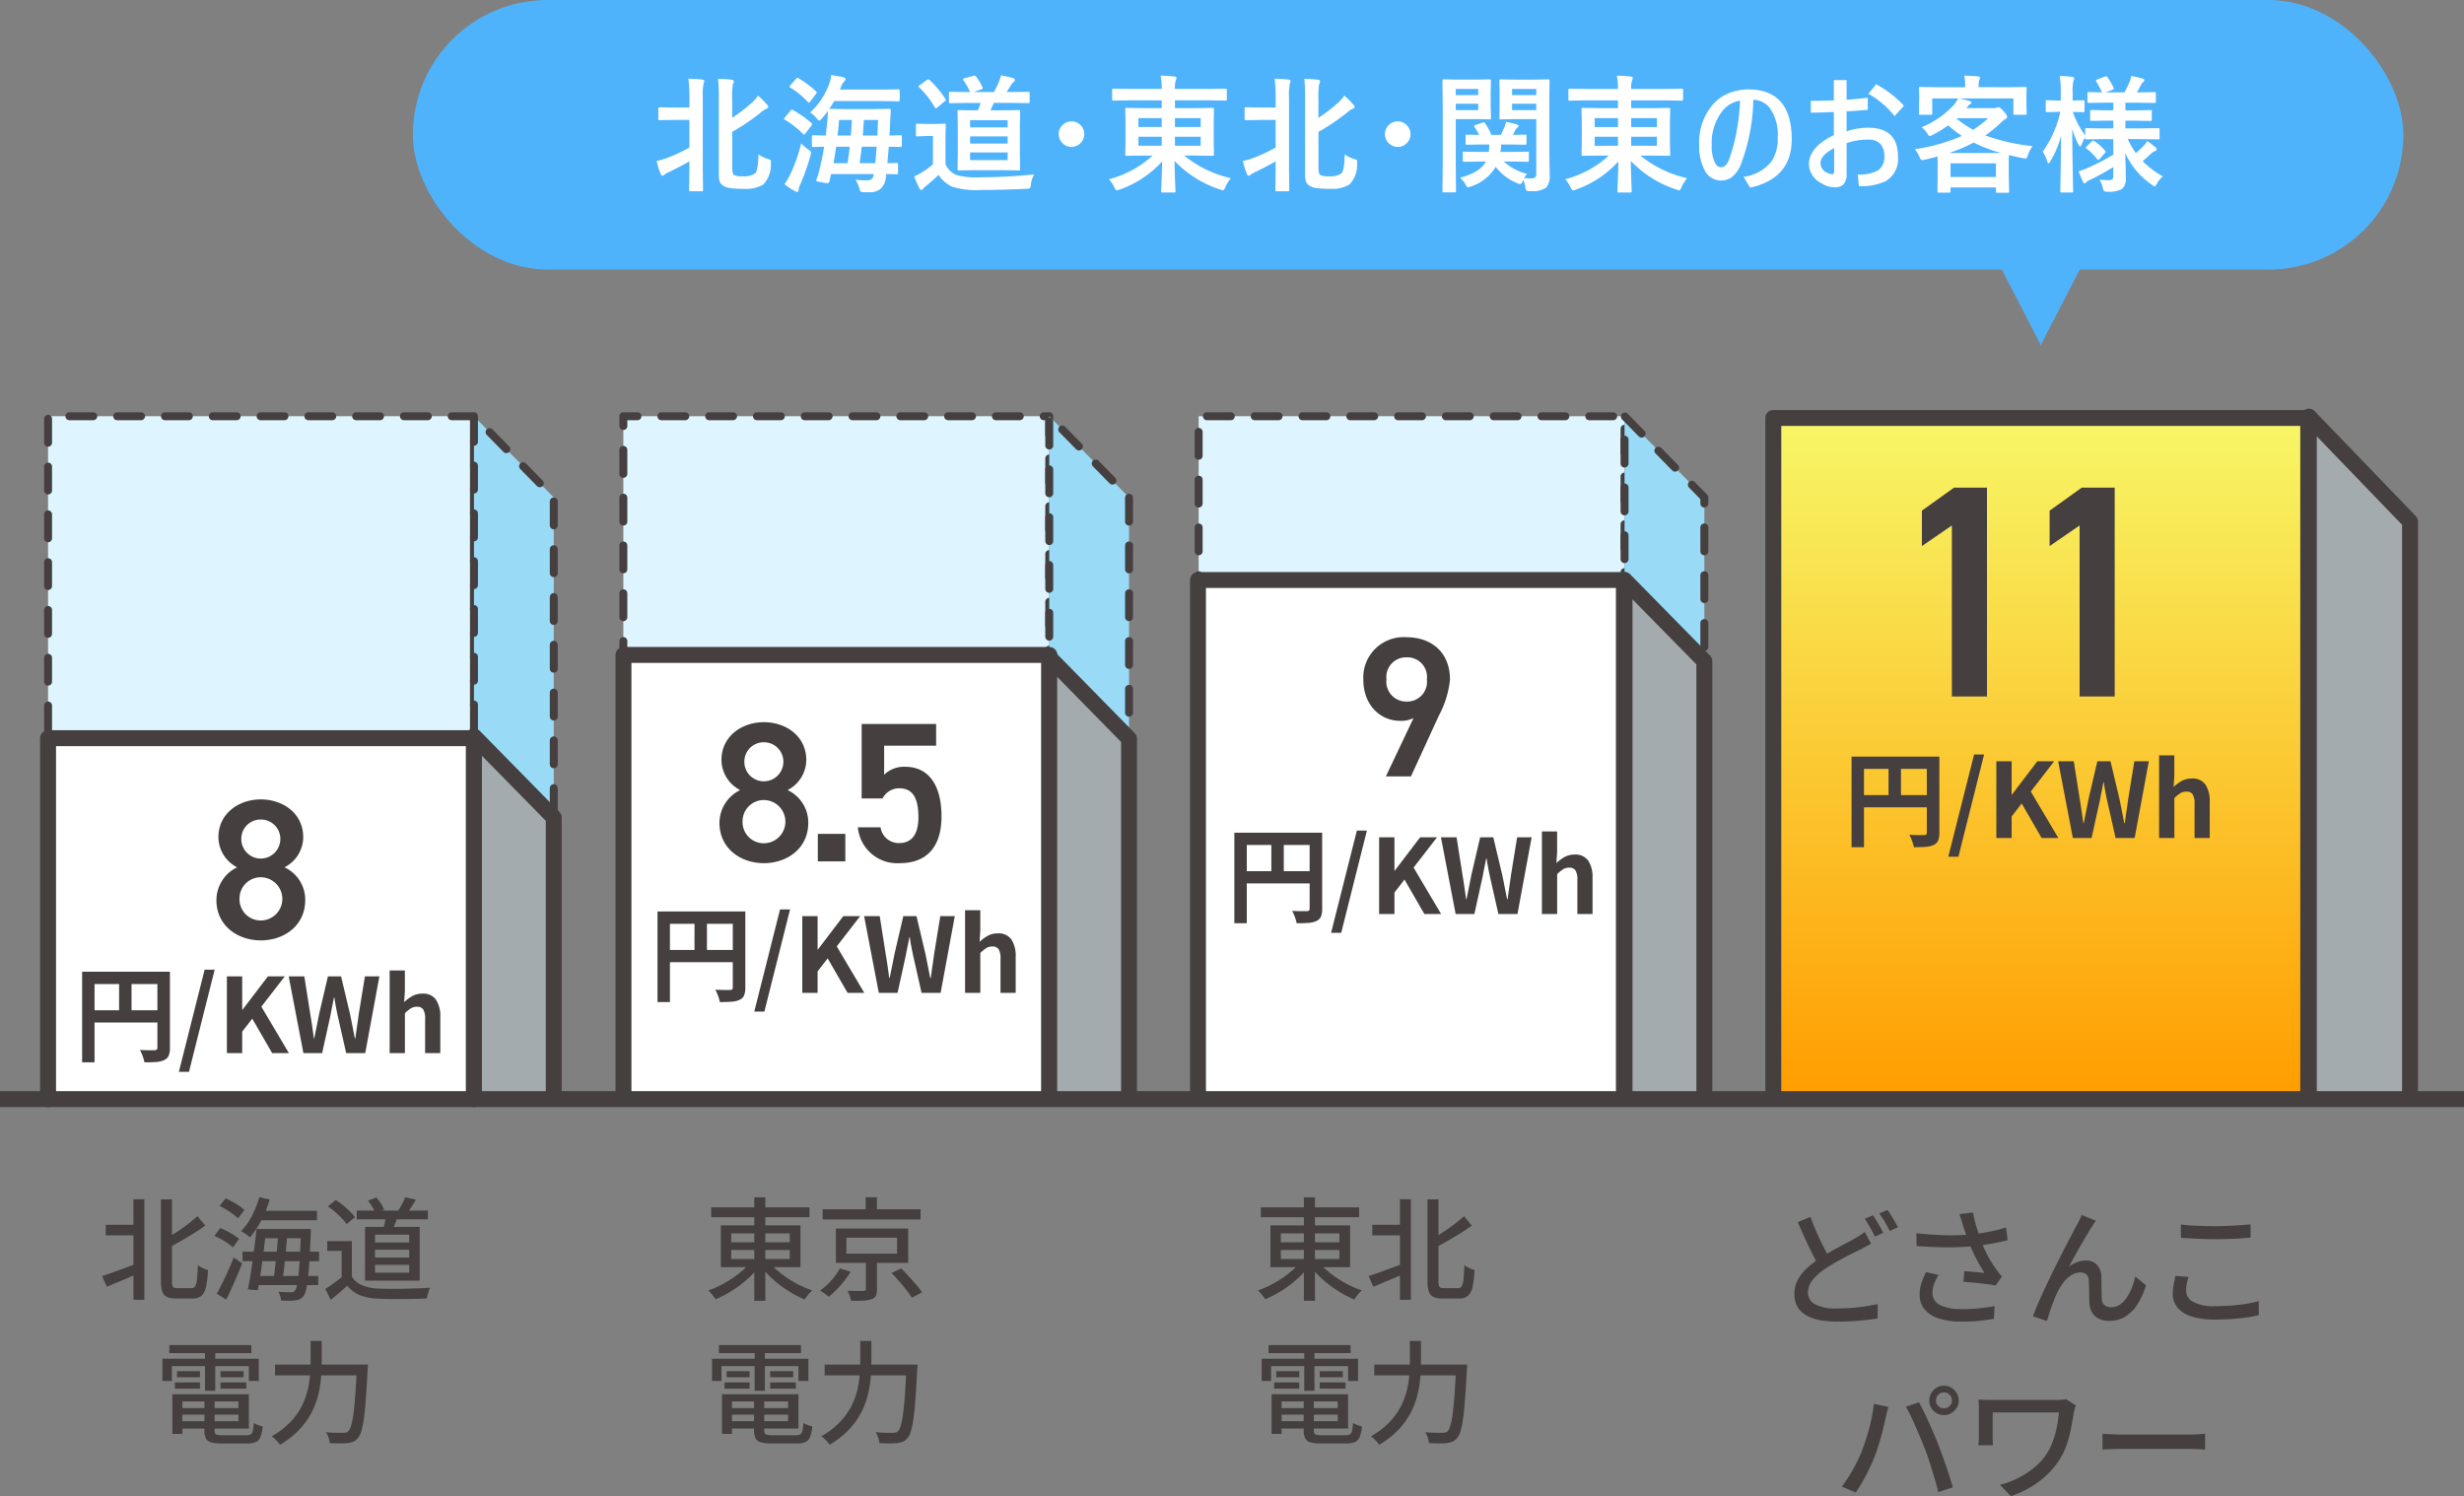
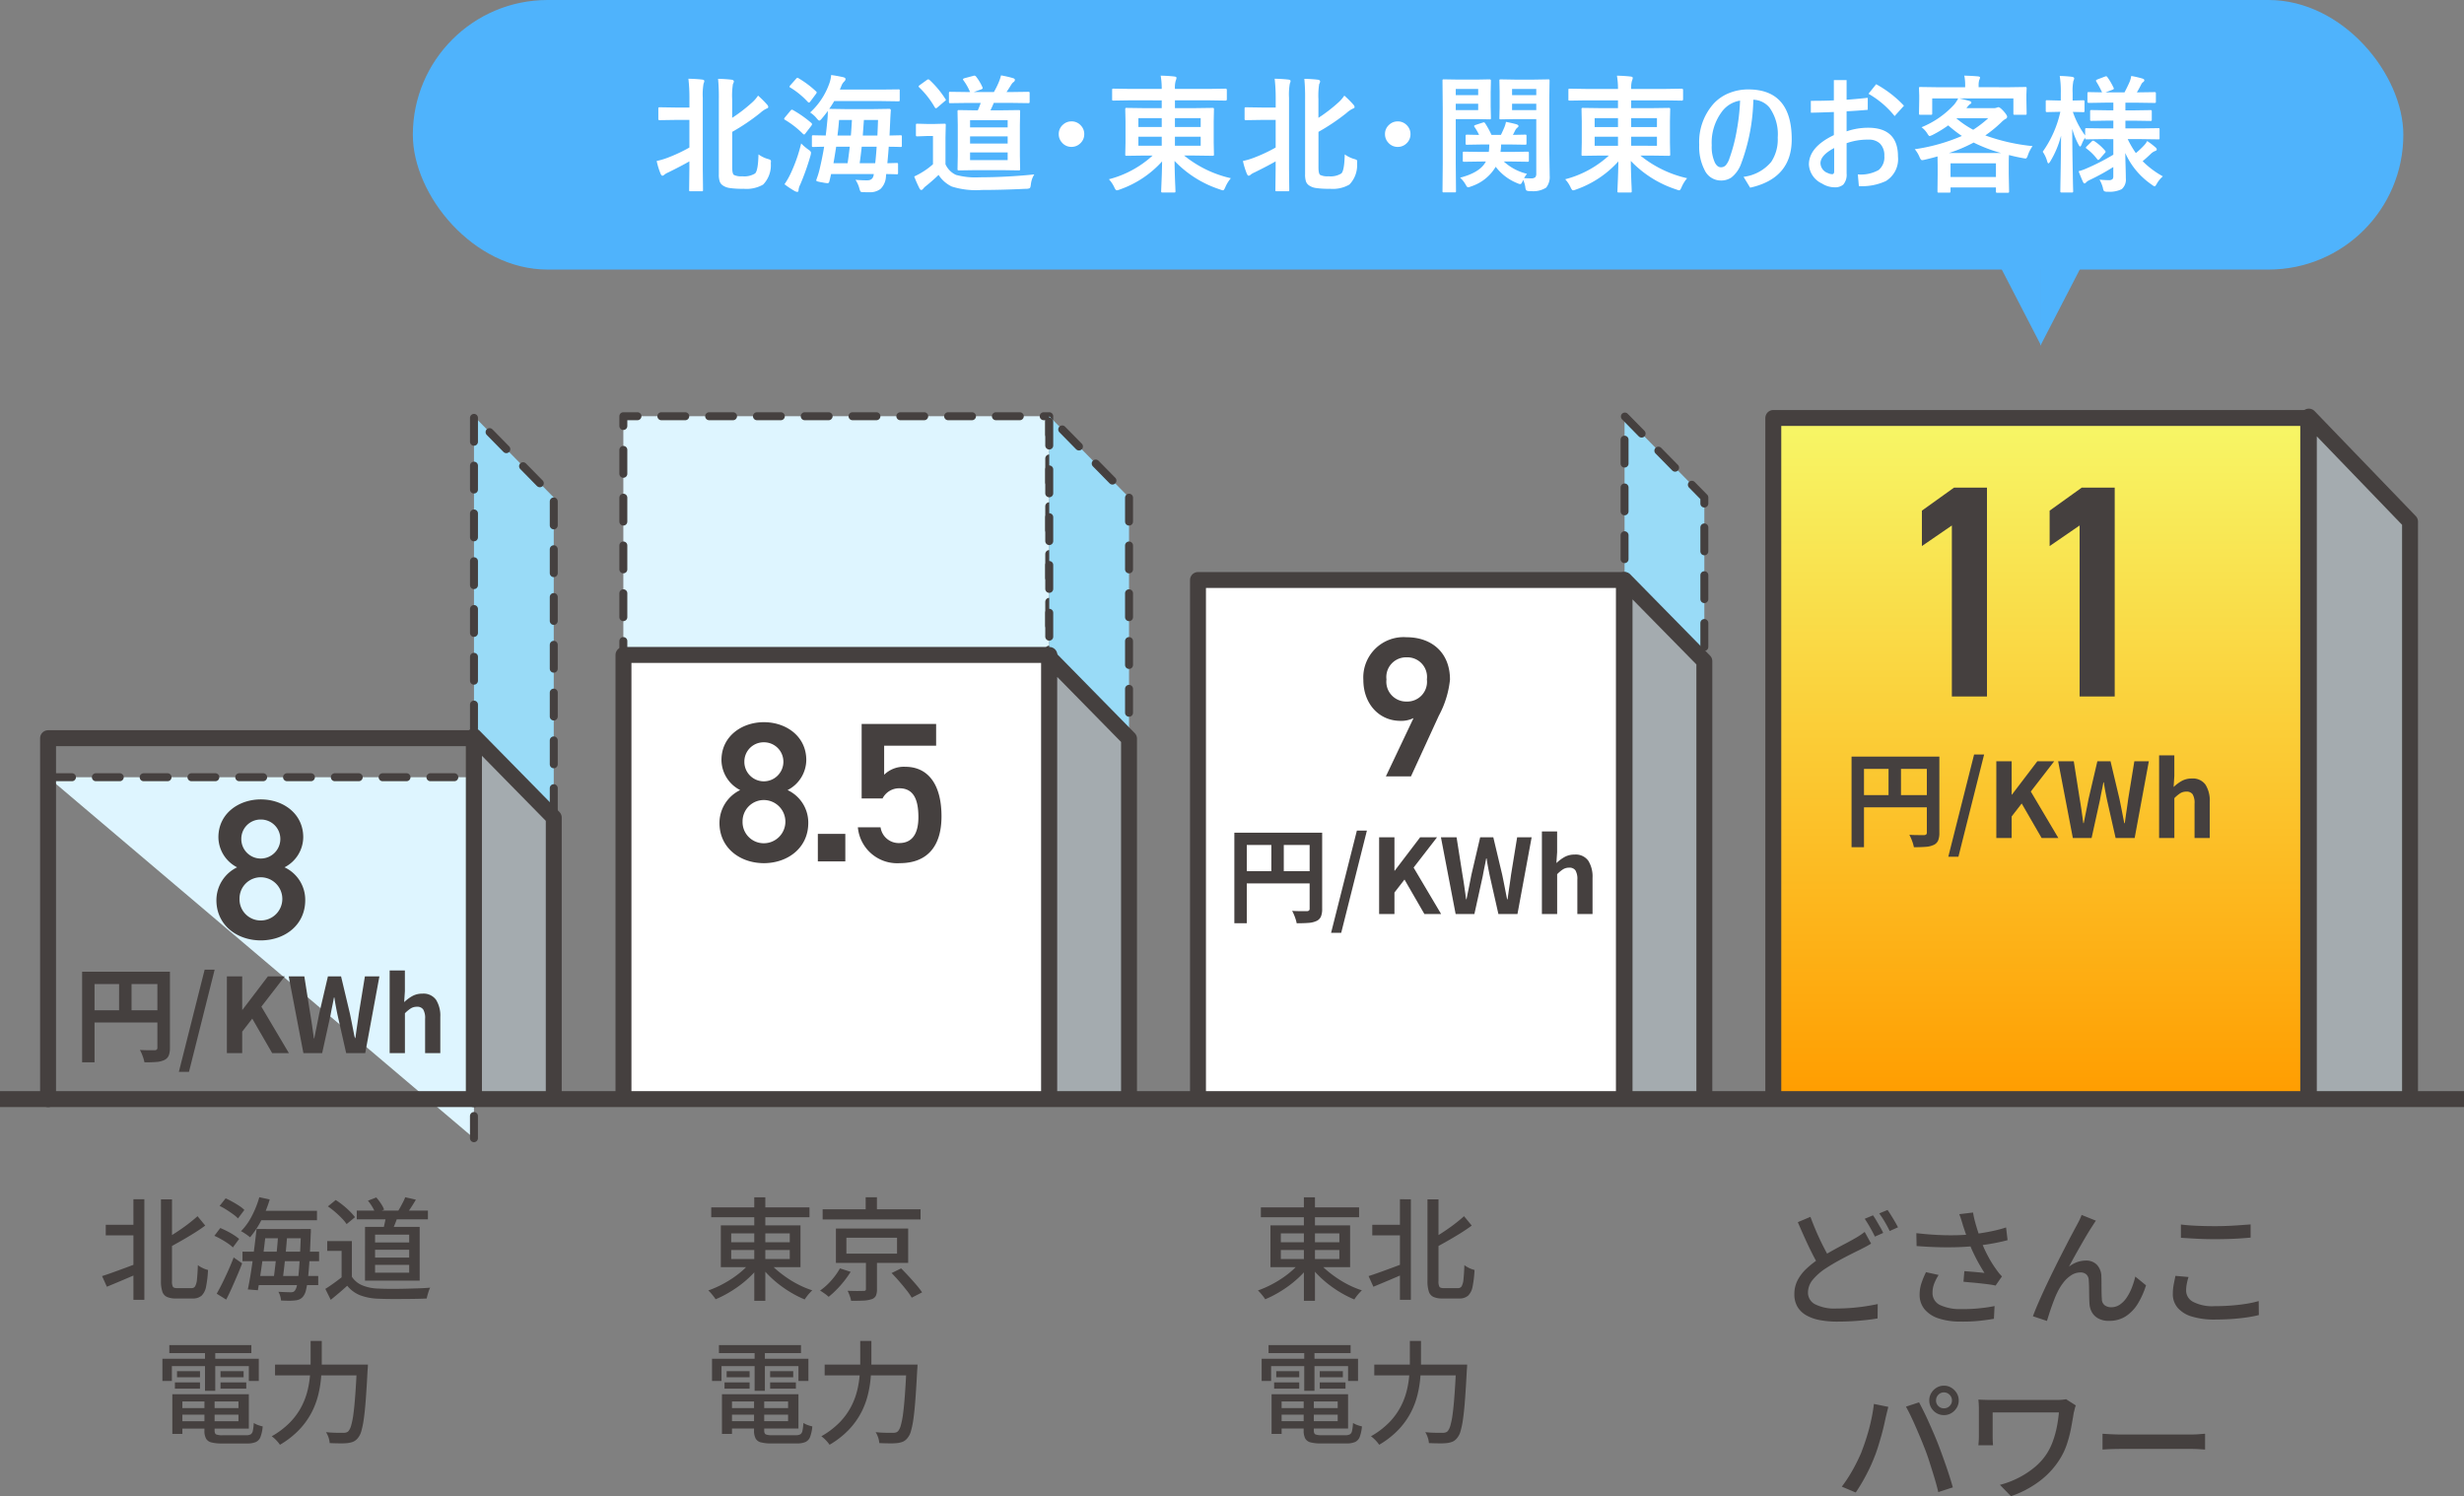
<svg xmlns="http://www.w3.org/2000/svg" width="309.335" height="187.852" viewBox="0 0 309.335 187.852">
  <rect x="0" y="0" width="309.335" height="187.852" fill="#808080" stroke="none" />
  <defs>
    <linearGradient id="a" x1="0.5" x2="0.5" y2="1" gradientUnits="objectBoundingBox">
      <stop offset="0" stop-color="#f7f767" />
      <stop offset="1" stop-color="#ff9d00" />
    </linearGradient>
  </defs>
  <g transform="translate(-33.577 -4088.373)">
    <path d="M.868-10.556H13.2v1.232H.868Zm5.4-1.26H7.658V1.176H6.272ZM5.908-3.808l1.12.476A10.217,10.217,0,0,1,5.894-2.009a13.723,13.723,0,0,1-1.386,1.2A15.186,15.186,0,0,1,2.982.2,12.86,12.86,0,0,1,1.414.98,3.224,3.224,0,0,0,1.155.609Q.994.406.819.2A3.684,3.684,0,0,0,.5-.126,12.952,12.952,0,0,0,2.037-.784a13.931,13.931,0,0,0,1.505-.882A11.7,11.7,0,0,0,4.872-2.7,8.693,8.693,0,0,0,5.908-3.808Zm2.142.042A8.1,8.1,0,0,0,9.121-2.674a14.824,14.824,0,0,0,1.351,1.022,12.845,12.845,0,0,0,1.512.875,11.636,11.636,0,0,0,1.568.637A4.767,4.767,0,0,0,13.216.2q-.182.2-.343.413a4.7,4.7,0,0,0-.273.392A13.864,13.864,0,0,1,11.039.231,14.67,14.67,0,0,1,9.5-.791,13.358,13.358,0,0,1,8.113-2a13.111,13.111,0,0,1-1.141-1.3ZM3.374-5.208v1.134h7.35V-5.208Zm0-2.086v1.12h7.35v-1.12ZM2.072-8.3h10v5.25h-10Zm12.782-2.016H27.146v1.274H14.854Zm5.4-1.512h1.414v2.156H20.258ZM17.836-6.748v2h6.356v-2ZM16.52-7.9h9.072v4.312H16.52ZM23.506-2.31l1.2-.588q.462.462.959,1t.945,1.064a10.257,10.257,0,0,1,.728.945l-1.3.672a7.733,7.733,0,0,0-.665-.959q-.427-.539-.917-1.106T23.506-2.31Zm-3.22-1.764h1.386V-.28a1.965,1.965,0,0,1-.14.826.886.886,0,0,1-.56.434,3.721,3.721,0,0,1-1.029.168q-.623.028-1.519.028a3.359,3.359,0,0,0-.168-.63,5.821,5.821,0,0,0-.266-.63q.434.014.84.021t.714,0q.308-.007.42-.007a.462.462,0,0,0,.259-.049.23.23,0,0,0,.063-.189ZM17.024-2.9l1.344.434a12.258,12.258,0,0,1-.791,1.127,12.732,12.732,0,0,1-.959,1.092A11.956,11.956,0,0,1,15.61.672a5.146,5.146,0,0,0-.525-.42q-.315-.224-.553-.364a7.474,7.474,0,0,0,.98-.819,9.062,9.062,0,0,0,.868-.987A7.961,7.961,0,0,0,17.024-2.9ZM2.856,14.64h8.2v.826h-8.2ZM2.884,12.9h8.932v4.312H2.884v-.924h7.63V13.814H2.884Zm3.36.476H7.518v4.088q0,.378.2.483a2.12,2.12,0,0,0,.84.1h2.94a1.1,1.1,0,0,0,.553-.112.655.655,0,0,0,.266-.441,6.5,6.5,0,0,0,.119-.987,2.571,2.571,0,0,0,.532.259,4.228,4.228,0,0,0,.588.175,4.949,4.949,0,0,1-.273,1.309,1.147,1.147,0,0,1-.588.651,2.746,2.746,0,0,1-1.113.182H8.456a5.267,5.267,0,0,1-1.337-.133,1.043,1.043,0,0,1-.679-.49,2.1,2.1,0,0,1-.2-1ZM2.212,12.9h1.26v4.984H2.212ZM1.834,6.73h10.3V7.738H1.834ZM2.8,10.006H5.684v.77H2.8ZM2.534,11.42h3.15V12.2H2.534Zm5.726,0h3.234V12.2H8.26Zm0-1.414h2.9v.77H8.26ZM6.314,7.136H7.6V12.47H6.314ZM.966,8.452h12.1v2.786H11.816V9.376H2.156v1.862H.966Zm14.14.728H25.914v1.358H15.106Zm10.276,0h1.386l-.007.133q-.007.133-.014.28t-.021.245q-.112,2.142-.224,3.654t-.252,2.5a10.518,10.518,0,0,1-.315,1.554,2.259,2.259,0,0,1-.413.833,1.525,1.525,0,0,1-.581.476,2.866,2.866,0,0,1-.735.182,8.168,8.168,0,0,1-.98.035q-.616-.007-1.26-.035a2.711,2.711,0,0,0-.14-.686,2.744,2.744,0,0,0-.322-.686q.7.07,1.3.077t.861.007a1.377,1.377,0,0,0,.371-.042.735.735,0,0,0,.287-.168,1.951,1.951,0,0,0,.343-.728,9.845,9.845,0,0,0,.287-1.484q.126-.952.231-2.4t.2-3.479Zm-5.81-2.968h1.4V8.844q0,.952-.091,2.023a13.876,13.876,0,0,1-.371,2.191,9.919,9.919,0,0,1-.854,2.212,9.554,9.554,0,0,1-1.533,2.107,10.954,10.954,0,0,1-2.4,1.869,3.856,3.856,0,0,0-.287-.371,4.967,4.967,0,0,0-.378-.392,3.009,3.009,0,0,0-.371-.3,10.358,10.358,0,0,0,2.247-1.694,8.5,8.5,0,0,0,1.421-1.9,8.872,8.872,0,0,0,.791-1.988,12,12,0,0,0,.343-1.96q.084-.959.084-1.8Z" transform="translate(122 4250.521)" fill="#45403f" />
    <path d="M-20.146-8.372h4.13v1.33h-4.13Zm6.93-3.192h1.386V-1.3a1.394,1.394,0,0,0,.119.721q.119.161.539.161H-9.38a.51.51,0,0,0,.462-.245,2.243,2.243,0,0,0,.224-.875q.07-.63.112-1.764a3.58,3.58,0,0,0,.392.252,3.466,3.466,0,0,0,.462.217,3.24,3.24,0,0,0,.42.133A13.4,13.4,0,0,1-7.553-.609,2.1,2.1,0,0,1-8.12.532a1.65,1.65,0,0,1-1.134.35H-11.34a2.662,2.662,0,0,1-1.134-.2,1.121,1.121,0,0,1-.574-.679,4.22,4.22,0,0,1-.168-1.337Zm-3.458-.014H-15.3V1.05h-1.372Zm8.05,2.128.966,1.176q-.672.5-1.47.994t-1.631.966q-.833.476-1.631.9a3.337,3.337,0,0,0-.231-.532,4.342,4.342,0,0,0-.3-.5q.77-.42,1.554-.931t1.5-1.05Q-9.156-8.974-8.624-9.45ZM-20.608-1.932q.574-.182,1.316-.448t1.575-.574q.833-.308,1.673-.63l.252,1.2q-1.078.476-2.191.945t-2.023.847Zm19.558-8.2H6.37v1.19H-1.05Zm.364,2.3H4.746v1.148H-.686ZM-2.982-5H6.636v1.2H-2.982Zm1.6,3.052h7.91V-.8h-7.91Zm.518-9.884,1.3.28A14.317,14.317,0,0,1-.63-8.911,11.005,11.005,0,0,1-2.03-6.8q-.126-.112-.329-.259t-.42-.287a4.152,4.152,0,0,0-.385-.224,7.721,7.721,0,0,0,1.351-1.89A12.332,12.332,0,0,0-.868-11.83Zm-.35,3.99H0Q-.1-6.9-.224-5.866T-.49-3.787Q-.63-2.744-.777-1.806T-1.05-.154l-1.26-.1Q-2.156-.98-2-1.911t.294-1.96q.14-1.029.266-2.044T-1.218-7.84Zm2.73.448H2.66q-.056.728-.126,1.547T2.38-4.214Q2.3-3.4,2.212-2.667T2.044-1.372H.9Q.98-1.96,1.071-2.7t.175-1.554q.084-.819.154-1.624T1.512-7.392ZM4.368-7.84H5.6s0,.04,0,.119,0,.163,0,.252a1.366,1.366,0,0,1-.014.217q-.07,2.016-.161,3.409t-.2,2.289a10.624,10.624,0,0,1-.238,1.4,1.99,1.99,0,0,1-.315.728,1.262,1.262,0,0,1-.462.4,1.674,1.674,0,0,1-.574.147,5.991,5.991,0,0,1-.784.042q-.476,0-.994-.028a2.482,2.482,0,0,0-.105-.56A2.15,2.15,0,0,0,1.526.042q.5.028.924.042T3.08.1a.917.917,0,0,0,.3-.042A.483.483,0,0,0,3.6-.112a1.657,1.657,0,0,0,.252-.63,10.811,10.811,0,0,0,.2-1.337q.091-.875.168-2.226t.147-3.269Zm-10.22-2.9.756-.952q.406.182.861.434t.847.511a4.135,4.135,0,0,1,.644.511l-.8,1.064A4.506,4.506,0,0,0-4.165-9.7q-.385-.28-.826-.56A7.64,7.64,0,0,0-5.852-10.738ZM-6.51-6.986l.742-.98q.406.168.861.4a9.3,9.3,0,0,1,.854.49,5.491,5.491,0,0,1,.651.483L-4.186-5.53a4.52,4.52,0,0,0-.623-.5q-.385-.266-.833-.518A9.4,9.4,0,0,0-6.51-6.986ZM-6.216.28q.322-.56.693-1.309t.749-1.589q.378-.84.686-1.652l1.064.742q-.28.742-.623,1.54T-4.333-.42q-.343.77-.693,1.442ZM11.368-10.15H20.3v1.092H11.368Zm3.682.518,1.5.1q-.182.56-.4,1.092t-.385.91l-1.092-.2q.112-.42.224-.959A9.563,9.563,0,0,0,15.05-9.632Zm2.394-2.2,1.344.308q-.28.476-.574.931a8.3,8.3,0,0,1-.56.777l-1.106-.28q.154-.238.322-.546t.329-.623A4.159,4.159,0,0,0,17.444-11.83Zm-4.676.434,1.05-.406a6.906,6.906,0,0,1,.588.777,3.544,3.544,0,0,1,.392.749l-1.092.462a4.177,4.177,0,0,0-.378-.784A6,6,0,0,0,12.768-11.4ZM10.752-6.328v5.054H9.464V-5.1H7.658V-6.328Zm0,4.48A2.868,2.868,0,0,0,12.075-.763a5.69,5.69,0,0,0,2.009.4q.6.028,1.428.035t1.75-.014q.924-.021,1.792-.049T20.58-.476a2.633,2.633,0,0,0-.168.4q-.084.245-.154.5t-.112.462q-.6.028-1.393.042T17.115.945q-.847.007-1.645,0T14.07.91A7.053,7.053,0,0,1,11.8.483a4,4,0,0,1-1.631-1.2q-.476.434-.987.868t-1.085.9L7.42-.322q.49-.308,1.057-.714t1.071-.812Zm-3.01-8.834.98-.8a9.451,9.451,0,0,1,.917.658,10.8,10.8,0,0,1,.861.77,6.947,6.947,0,0,1,.644.728l-1.05.868a5.414,5.414,0,0,0-.609-.735q-.385-.4-.84-.791A10.512,10.512,0,0,0,7.742-10.682Zm5.922,5.446v.98h4.284v-.98Zm0,1.9v.98h4.284v-.98Zm0-3.794v.98h4.284v-.98Zm-1.26-.98h6.86v6.748H12.4ZM-11.144,14.64h8.2v.826h-8.2Zm.028-1.736h8.932v4.312h-8.932v-.924h7.63V13.814h-7.63Zm3.36.476h1.274v4.088q0,.378.2.483a2.12,2.12,0,0,0,.84.1h2.94a1.1,1.1,0,0,0,.553-.112.655.655,0,0,0,.266-.441,6.5,6.5,0,0,0,.119-.987,2.571,2.571,0,0,0,.532.259,4.228,4.228,0,0,0,.588.175,4.949,4.949,0,0,1-.273,1.309,1.147,1.147,0,0,1-.588.651,2.746,2.746,0,0,1-1.113.182H-5.544a5.267,5.267,0,0,1-1.337-.133,1.043,1.043,0,0,1-.679-.49,2.1,2.1,0,0,1-.2-1Zm-4.032-.476h1.26v4.984h-1.26Zm-.378-6.174h10.3V7.738h-10.3Zm.966,3.276h2.884v.77H-11.2Zm-.266,1.414h3.15V12.2h-3.15Zm5.726,0h3.234V12.2H-5.74Zm0-1.414h2.9v.77h-2.9Zm-1.946-2.87H-6.4V12.47H-7.686Zm-5.348,1.316h12.1v2.786H-2.184V9.376h-9.66v1.862h-1.19Zm14.14.728H11.914v1.358H1.106Zm10.276,0h1.386l-.007.133q-.007.133-.014.28t-.021.245q-.112,2.142-.224,3.654t-.252,2.5a10.518,10.518,0,0,1-.315,1.554,2.259,2.259,0,0,1-.413.833,1.525,1.525,0,0,1-.581.476,2.866,2.866,0,0,1-.735.182,8.168,8.168,0,0,1-.98.035q-.616-.007-1.26-.035a2.711,2.711,0,0,0-.14-.686,2.744,2.744,0,0,0-.322-.686q.7.07,1.3.077t.861.007a1.377,1.377,0,0,0,.371-.042.735.735,0,0,0,.287-.168,1.951,1.951,0,0,0,.343-.728,9.845,9.845,0,0,0,.287-1.484q.126-.952.231-2.4t.2-3.479ZM5.572,6.212h1.4V8.844q0,.952-.091,2.023a13.876,13.876,0,0,1-.371,2.191,9.919,9.919,0,0,1-.854,2.212,9.555,9.555,0,0,1-1.533,2.107,10.954,10.954,0,0,1-2.4,1.869,3.855,3.855,0,0,0-.287-.371,4.967,4.967,0,0,0-.378-.392,3.009,3.009,0,0,0-.371-.3,10.358,10.358,0,0,0,2.247-1.694,8.5,8.5,0,0,0,1.421-1.9A8.872,8.872,0,0,0,5.145,12.6a12,12,0,0,0,.343-1.96q.084-.959.084-1.8Z" transform="translate(67 4250.521)" fill="#45403f" />
    <g transform="translate(111.832 4140.632)">
      <path d="M199.217,151.609V96.382h53.469v55.227" transform="translate(-199.217 -96.382)" fill="#def5ff" stroke="#45403f" stroke-linecap="round" stroke-linejoin="round" stroke-width="1" stroke-dasharray="3 3" />
      <path d="M374.634,151.61V106.582l-10.017-10.2V151.61" transform="translate(-311.148 -96.382)" fill="#99dbf7" stroke="#45403f" stroke-linecap="round" stroke-linejoin="round" stroke-width="1" stroke-dasharray="3 3" />
    </g>
    <g transform="translate(39.612 4140.632)">
-       <path d="M2.835,172.337V127.013H56.3v45.324" transform="translate(-2.835 -127.013)" fill="#def5ff" stroke="#45403f" stroke-linecap="round" stroke-linejoin="round" stroke-width="1" stroke-dasharray="3 3" />
+       <path d="M2.835,172.337H56.3v45.324" transform="translate(-2.835 -127.013)" fill="#def5ff" stroke="#45403f" stroke-linecap="round" stroke-linejoin="round" stroke-width="1" stroke-dasharray="3 3" />
      <path d="M178.251,182.718v-45.5l-10.016-10.2v45.323" transform="translate(-114.766 -127.018)" fill="#99dbf7" stroke="#45403f" stroke-linecap="round" stroke-linejoin="round" stroke-width="1" stroke-dasharray="3 3" />
    </g>
-     <path d="M2.835,172.337V127.013H56.3v45.324" transform="translate(37.411 4053.805)" fill="#fff" />
    <path d="M2.835,172.337V127.013H56.3v45.324" transform="translate(36.777 4054.042)" fill="none" stroke="#45403f" stroke-linecap="round" stroke-linejoin="round" stroke-width="2" />
    <path d="M178.251,172.344V137.221l-10.016-10.2v45.323" transform="translate(-75.154 4053.801)" fill="#a4abaf" />
    <path d="M178.251,172.344V137.221l-10.016-10.2v45.323" transform="translate(-75.154 4053.801)" fill="none" stroke="#45403f" stroke-linecap="round" stroke-linejoin="round" stroke-width="2" />
    <path d="M-12.1-4.825c0,3.15,2.6,5.05,5.575,5.05S-.95-1.675-.95-4.825A4.506,4.506,0,0,0-3.55-8.95,4.29,4.29,0,0,0-1.2-12.725c0-2.975-2.525-4.75-5.325-4.75-2.775,0-5.325,1.775-5.325,4.75A4.29,4.29,0,0,0-9.5-8.95,4.59,4.59,0,0,0-12.1-4.825ZM-9.2-5A2.665,2.665,0,0,1-6.525-7.7,2.716,2.716,0,0,1-3.825-5a2.71,2.71,0,0,1-2.7,2.725A2.658,2.658,0,0,1-9.2-5Zm.225-7.525a2.417,2.417,0,0,1,2.45-2.425,2.433,2.433,0,0,1,2.45,2.425,2.459,2.459,0,0,1-2.45,2.475A2.444,2.444,0,0,1-8.975-12.525Z" transform="translate(72.846 4206.217)" fill="#45403f" />
    <path d="M199.217,151.609V96.382h53.469v55.227" transform="translate(-86.846 4074.138)" fill="#fff" />
    <path d="M199.217,151.609V96.382h53.469v55.227" transform="translate(-87.368 4074.221)" fill="none" stroke="#45403f" stroke-linecap="round" stroke-linejoin="round" stroke-width="2" />
    <g transform="translate(184.057 4140.632)">
-       <path d="M395.618,131.237V66.274h53.469v64.962" transform="translate(-395.618 -66.273)" fill="#def5ff" stroke="#45403f" stroke-linecap="round" stroke-linejoin="round" stroke-width="1" stroke-dasharray="3 3" />
      <path d="M571.037,131.233V76.472l-10.017-10.2v64.962" transform="translate(-507.551 -66.272)" fill="#99dbf7" stroke="#45403f" stroke-linecap="round" stroke-linejoin="round" stroke-width="1" stroke-dasharray="3 3" />
    </g>
    <path d="M374.634,151.61V106.582l-10.017-10.2V151.61" transform="translate(-199.317 4074.534)" fill="#a4abaf" />
    <path d="M374.634,151.61V106.582l-10.017-10.2V151.61" transform="translate(-199.317 4074.534)" fill="none" stroke="#45403f" stroke-linecap="round" stroke-linejoin="round" stroke-width="2" />
    <path d="M395.618,131.237V66.274h53.469v64.962" transform="translate(-212.166 4094.909)" fill="#fff" />
    <path d="M395.618,131.237V66.274h53.469v64.962" transform="translate(-211.643 4094.921)" fill="none" stroke="#45403f" stroke-linecap="round" stroke-linejoin="round" stroke-width="2" />
    <rect width="249.89" height="33.845" rx="16.922" transform="translate(85.406 4088.373)" fill="#4fb3fc" />
    <path d="M.868-10.556H13.2v1.232H.868Zm5.4-1.26H7.658V1.176H6.272ZM5.908-3.808l1.12.476A10.217,10.217,0,0,1,5.894-2.009a13.723,13.723,0,0,1-1.386,1.2A15.186,15.186,0,0,1,2.982.2,12.86,12.86,0,0,1,1.414.98,3.224,3.224,0,0,0,1.155.609Q.994.406.819.2A3.684,3.684,0,0,0,.5-.126,12.952,12.952,0,0,0,2.037-.784a13.931,13.931,0,0,0,1.505-.882A11.7,11.7,0,0,0,4.872-2.7,8.693,8.693,0,0,0,5.908-3.808Zm2.142.042A8.1,8.1,0,0,0,9.121-2.674a14.824,14.824,0,0,0,1.351,1.022,12.845,12.845,0,0,0,1.512.875,11.636,11.636,0,0,0,1.568.637A4.767,4.767,0,0,0,13.216.2q-.182.2-.343.413a4.7,4.7,0,0,0-.273.392A13.864,13.864,0,0,1,11.039.231,14.67,14.67,0,0,1,9.5-.791,13.358,13.358,0,0,1,8.113-2a13.111,13.111,0,0,1-1.141-1.3ZM3.374-5.208v1.134h7.35V-5.208Zm0-2.086v1.12h7.35v-1.12ZM2.072-8.3h10v5.25h-10Zm12.782-.07h4.13v1.33h-4.13Zm6.93-3.192H23.17V-1.3a1.394,1.394,0,0,0,.119.721q.119.161.539.161H25.62a.51.51,0,0,0,.462-.245,2.243,2.243,0,0,0,.224-.875q.07-.63.112-1.764a3.58,3.58,0,0,0,.392.252,3.466,3.466,0,0,0,.462.217,3.24,3.24,0,0,0,.42.133,13.4,13.4,0,0,1-.245,2.093A2.1,2.1,0,0,1,26.88.532a1.65,1.65,0,0,1-1.134.35H23.66a2.662,2.662,0,0,1-1.134-.2,1.121,1.121,0,0,1-.574-.679,4.22,4.22,0,0,1-.168-1.337Zm-3.458-.014H19.7V1.05H18.326Zm8.05,2.128.966,1.176q-.672.5-1.47.994t-1.631.966q-.833.476-1.631.9a3.337,3.337,0,0,0-.231-.532,4.343,4.343,0,0,0-.3-.5q.77-.42,1.554-.931t1.5-1.05Q25.844-8.974,26.376-9.45ZM14.392-1.932q.574-.182,1.316-.448t1.575-.574q.833-.308,1.673-.63l.252,1.2q-1.078.476-2.191.945t-2.023.847ZM2.856,14.64h8.2v.826h-8.2ZM2.884,12.9h8.932v4.312H2.884v-.924h7.63V13.814H2.884Zm3.36.476H7.518v4.088q0,.378.2.483a2.12,2.12,0,0,0,.84.1h2.94a1.1,1.1,0,0,0,.553-.112.655.655,0,0,0,.266-.441,6.5,6.5,0,0,0,.119-.987,2.571,2.571,0,0,0,.532.259,4.228,4.228,0,0,0,.588.175,4.949,4.949,0,0,1-.273,1.309,1.147,1.147,0,0,1-.588.651,2.746,2.746,0,0,1-1.113.182H8.456a5.267,5.267,0,0,1-1.337-.133,1.043,1.043,0,0,1-.679-.49,2.1,2.1,0,0,1-.2-1ZM2.212,12.9h1.26v4.984H2.212ZM1.834,6.73h10.3V7.738H1.834ZM2.8,10.006H5.684v.77H2.8ZM2.534,11.42h3.15V12.2H2.534Zm5.726,0h3.234V12.2H8.26Zm0-1.414h2.9v.77H8.26ZM6.314,7.136H7.6V12.47H6.314ZM.966,8.452h12.1v2.786H11.816V9.376H2.156v1.862H.966Zm14.14.728H25.914v1.358H15.106Zm10.276,0h1.386l-.007.133q-.007.133-.014.28t-.021.245q-.112,2.142-.224,3.654t-.252,2.5a10.518,10.518,0,0,1-.315,1.554,2.259,2.259,0,0,1-.413.833,1.525,1.525,0,0,1-.581.476,2.866,2.866,0,0,1-.735.182,8.168,8.168,0,0,1-.98.035q-.616-.007-1.26-.035a2.711,2.711,0,0,0-.14-.686,2.744,2.744,0,0,0-.322-.686q.7.07,1.3.077t.861.007a1.377,1.377,0,0,0,.371-.042.735.735,0,0,0,.287-.168,1.951,1.951,0,0,0,.343-.728,9.845,9.845,0,0,0,.287-1.484q.126-.952.231-2.4t.2-3.479Zm-5.81-2.968h1.4V8.844q0,.952-.091,2.023a13.876,13.876,0,0,1-.371,2.191,9.919,9.919,0,0,1-.854,2.212,9.554,9.554,0,0,1-1.533,2.107,10.954,10.954,0,0,1-2.4,1.869,3.856,3.856,0,0,0-.287-.371,4.967,4.967,0,0,0-.378-.392,3.009,3.009,0,0,0-.371-.3,10.358,10.358,0,0,0,2.247-1.694,8.5,8.5,0,0,0,1.421-1.9,8.872,8.872,0,0,0,.791-1.988,12,12,0,0,0,.343-1.96q.084-.959.084-1.8Z" transform="translate(191 4250.521)" fill="#45403f" />
    <path d="M571.037,131.233V76.472l-10.017-10.2v64.962" transform="translate(-323.494 4094.911)" fill="#a4abaf" />
    <path d="M571.037,131.233V76.472l-10.017-10.2v64.962" transform="translate(-323.494 4094.911)" fill="none" stroke="#45403f" stroke-linecap="round" stroke-linejoin="round" stroke-width="2" />
    <path d="M-19.5-9.008q-.3.192-.648.376t-.728.376q-.528.256-1.224.608t-1.472.776q-.776.424-1.544.92A7.321,7.321,0,0,0-26.8-4.5a2.536,2.536,0,0,0-.624,1.64,1.634,1.634,0,0,0,.9,1.472,5.412,5.412,0,0,0,2.688.528q.864,0,1.808-.072t1.824-.208q.88-.136,1.536-.28L-18.688.384q-.624.112-1.424.2t-1.72.144q-.92.056-1.944.056A11.632,11.632,0,0,1-25.912.6a5.48,5.48,0,0,1-1.7-.592,3.031,3.031,0,0,1-1.12-1.064,3.051,3.051,0,0,1-.4-1.616,3.746,3.746,0,0,1,.4-1.728,5.388,5.388,0,0,1,1.12-1.464,12.271,12.271,0,0,1,1.664-1.3q.8-.528,1.608-.976t1.528-.824q.72-.376,1.216-.664.4-.224.7-.424t.592-.424Zm-7.616-3.36q.384,1.04.816,2.024t.872,1.832q.44.848.808,1.5l-1.408.832q-.416-.688-.872-1.592t-.912-1.912q-.456-1.008-.888-2.016Zm7.856-.192q.208.288.44.688l.464.8a8.018,8.018,0,0,1,.376.72l-1.04.464q-.24-.5-.6-1.136t-.68-1.1Zm1.824-.672q.208.288.456.688t.48.8q.232.4.376.688l-1.04.464q-.256-.528-.616-1.144a11.213,11.213,0,0,0-.7-1.064Zm9.456,1.888q-.08-.272-.192-.632t-.256-.728l1.728-.208a10.5,10.5,0,0,0,.24,1.128q.16.6.352,1.192t.368,1.12a15.512,15.512,0,0,0,.9,2.008,13.288,13.288,0,0,0,1,1.624q.176.256.368.5a5.428,5.428,0,0,0,.4.448l-.8,1.152a7.379,7.379,0,0,0-.808-.144q-.488-.064-1.056-.128t-1.136-.112q-.568-.048-1.032-.1l.112-1.328q.432.032.912.072t.912.08q.432.04.7.072-.32-.5-.68-1.136T-6.64-7.8a15.051,15.051,0,0,1-.592-1.4q-.256-.672-.44-1.216T-7.984-11.344Zm-5.84,1.024q1.408.16,2.688.224t2.416.032q1.136-.032,2.064-.128.672-.08,1.376-.2t1.4-.28q.7-.16,1.32-.368l.192,1.6q-.544.144-1.192.28t-1.32.24q-.672.1-1.28.184a33.354,33.354,0,0,1-3.456.192q-1.9.016-4.176-.16Zm2.8,5.248a5.937,5.937,0,0,0-.568,1.112,3.112,3.112,0,0,0-.2,1.1A1.655,1.655,0,0,0-10.856-1.3a5.912,5.912,0,0,0,2.664.512,19.351,19.351,0,0,0,2.3-.1Q-4.848-.992-4-1.168l-.08,1.6Q-4.8.56-5.848.68a19.736,19.736,0,0,1-2.44.1,8.462,8.462,0,0,1-2.72-.392A3.822,3.822,0,0,1-12.784-.76a2.841,2.841,0,0,1-.624-1.864A4.47,4.47,0,0,1-13.192-4a10.734,10.734,0,0,1,.584-1.424ZM8.72-11.888q-.112.16-.24.36l-.272.424q-.272.416-.64,1.032T6.8-8.752q-.4.7-.784,1.392T5.344-6.112A3.554,3.554,0,0,1,6.408-6.7,3.359,3.359,0,0,1,7.472-6.88a1.85,1.85,0,0,1,1.368.52,2.185,2.185,0,0,1,.568,1.5q.016.416.016.936t.008,1.016q.008.5.04.864a.955.955,0,0,0,.376.792,1.383,1.383,0,0,0,.792.232,1.888,1.888,0,0,0,1.1-.336,3.267,3.267,0,0,0,.864-.9,6.541,6.541,0,0,0,.64-1.248,10.1,10.1,0,0,0,.424-1.368l1.344,1.1a10.065,10.065,0,0,1-1.04,2.328A4.935,4.935,0,0,1,12.464.12a3.751,3.751,0,0,1-2.08.568,2.707,2.707,0,0,1-1.4-.32,2.012,2.012,0,0,1-.784-.8,2.48,2.48,0,0,1-.28-.992q-.032-.464-.04-1T7.864-3.48q-.008-.52-.04-.9a1.04,1.04,0,0,0-.288-.744,1.057,1.057,0,0,0-.768-.264,2.1,2.1,0,0,0-1.144.352,3.87,3.87,0,0,0-.992.928A6.819,6.819,0,0,0,3.888-2.9q-.176.352-.368.84T3.144-1.048q-.184.52-.328.984T2.576.7L.816.112q.3-.816.752-1.848T2.56-3.912q.544-1.144,1.1-2.264T4.736-8.3q.512-1.008.912-1.76T6.256-11.2q.16-.288.336-.632a7.194,7.194,0,0,0,.336-.776Zm10.672.48q.88.112,1.976.16t2.312.048q.784,0,1.584-.032t1.544-.088q.744-.056,1.336-.1V-9.76q-.544.048-1.3.1t-1.576.072q-.816.024-1.568.024-1.232,0-2.288-.056t-2.016-.12Zm.96,6.592a7.1,7.1,0,0,0-.224.88,4.651,4.651,0,0,0-.08.848A1.606,1.606,0,0,0,20.92-1.7a5.218,5.218,0,0,0,2.7.544q1.1,0,2.12-.08t1.9-.224a12.229,12.229,0,0,0,1.52-.336l.016,1.76a14.939,14.939,0,0,1-1.48.288q-.856.128-1.872.2T23.68.528a9.664,9.664,0,0,1-2.9-.376,3.769,3.769,0,0,1-1.792-1.1,2.636,2.636,0,0,1-.608-1.76A6.327,6.327,0,0,1,18.5-3.928q.112-.568.208-1.032Zm-31.7,15.5a.958.958,0,0,0,.288.7.958.958,0,0,0,.7.288.984.984,0,0,0,.712-.288.945.945,0,0,0,.3-.7.971.971,0,0,0-.3-.712.971.971,0,0,0-.712-.3.945.945,0,0,0-.7.3A.984.984,0,0,0-11.344,10.688Zm-.848,0a1.778,1.778,0,0,1,.248-.928,1.953,1.953,0,0,1,.664-.672,1.735,1.735,0,0,1,.928-.256,1.735,1.735,0,0,1,.928.256,2.024,2.024,0,0,1,.672.672,1.735,1.735,0,0,1,.256.928,1.735,1.735,0,0,1-.256.928,1.953,1.953,0,0,1-.672.664,1.778,1.778,0,0,1-.928.248,1.778,1.778,0,0,1-.928-.248,1.885,1.885,0,0,1-.664-.664A1.778,1.778,0,0,1-12.192,10.688Zm-8.5,6.432q.256-.656.5-1.392t.456-1.528q.208-.792.36-1.576t.232-1.5l1.808.368q-.048.208-.112.456t-.12.488q-.056.24-.1.416-.08.384-.216.984t-.328,1.28q-.192.68-.408,1.376t-.456,1.288q-.288.752-.672,1.544t-.816,1.544q-.432.752-.864,1.376l-1.744-.736A17.873,17.873,0,0,0-21.76,19.32,22.107,22.107,0,0,0-20.688,17.12Zm7.888-.5q-.24-.624-.536-1.328t-.608-1.416q-.312-.712-.616-1.336t-.56-1.072l1.648-.544q.24.448.552,1.072t.632,1.336q.32.712.624,1.416t.544,1.312q.224.576.488,1.3t.528,1.48q.264.76.488,1.472t.384,1.288l-1.824.592q-.208-.88-.5-1.84t-.6-1.92Q-12.464,17.472-12.8,16.624ZM6.208,11.312a1.081,1.081,0,0,0-.1.264q-.048.184-.088.352t-.072.264q-.144.9-.336,1.928a15.472,15.472,0,0,1-.536,2.064,8.748,8.748,0,0,1-.952,1.976A10.249,10.249,0,0,1,1.56,20.88a12.757,12.757,0,0,1-3.5,1.824L-3.328,21.28a11.291,11.291,0,0,0,2.248-.84A10.992,10.992,0,0,0,.992,19.1a7.487,7.487,0,0,0,1.6-1.792,7.952,7.952,0,0,0,.736-1.528,12.189,12.189,0,0,0,.488-1.76,16.84,16.84,0,0,0,.264-1.832H-4.24v2.976q0,.16.008.488t.04.664h-1.84q.032-.336.048-.616t.016-.536V11.76q0-.288-.016-.592t-.048-.592q.352.016.816.032t.992.016H3.744q.336,0,.656-.024a5.3,5.3,0,0,0,.576-.072Zm3.344,3.552.664.04q.392.024.848.04t.872.016h8.7q.576,0,1.04-.04t.752-.056v1.984l-.768-.048q-.5-.032-1.024-.032h-8.7q-.656,0-1.312.024t-1.072.056Z" transform="translate(287.978 4253.521)" fill="#45403f" />
    <path d="M812.445,88.3V16.019L799.739,2.835V88.3" transform="translate(-476.307 4137.842)" fill="#a4abaf" />
    <path d="M592.005,88.3V2.835h67.156V88.3" transform="translate(-335.005 4137.797)" fill="url(#a)" />
    <path d="M812.445,88.3V16.019L799.739,2.835V88.3" transform="translate(-476.307 4137.842)" fill="none" stroke="#45403f" stroke-linecap="round" stroke-linejoin="round" stroke-width="2" />
    <path d="M592.005,88.3V2.835h67.157V88.3" transform="translate(-335.805 4138.016)" fill="none" stroke="#45403f" stroke-linecap="round" stroke-linejoin="round" stroke-width="2" />
    <path d="M-81.553-3.539a3.836,3.836,0,0,0,1.18.578,1.136,1.136,0,0,1,.32.125.225.225,0,0,1,.063.188q0,.07-.016.234A3.477,3.477,0,0,1-80.967.25a4.184,4.184,0,0,1-2.461.531A10.864,10.864,0,0,1-85.2.68a2.054,2.054,0,0,1-.8-.3,1.016,1.016,0,0,1-.414-.5,2.724,2.724,0,0,1-.117-.922v-9.406a23.979,23.979,0,0,0-.094-2.578q.961.023,1.68.109.3.031.3.227a.8.8,0,0,1-.117.32,9.421,9.421,0,0,0-.094,1.891v2.352a19.623,19.623,0,0,0,2.461-1.891,4.376,4.376,0,0,0,.789-.9,12.006,12.006,0,0,1,1.156,1.156.45.45,0,0,1,.125.3q0,.1-.242.188a3.363,3.363,0,0,0-.766.531A25.79,25.79,0,0,1-84.85-6.367v4.461q0,.789.211.945a2.084,2.084,0,0,0,1.055.172,2.554,2.554,0,0,0,1.6-.352Q-81.6-1.484-81.553-3.539Zm-8.8-9.5q1.008.023,1.742.109.258.031.258.18a.942.942,0,0,1-.094.32,7.935,7.935,0,0,0-.1,1.773v8.9l.031,2.672q0,.133-.031.156a.269.269,0,0,1-.141.023h-1.4q-.125,0-.148-.031a.292.292,0,0,1-.023-.148l.031-2.672v-.906q-.945.547-2.656,1.391A2.247,2.247,0,0,0-93.358-1a.413.413,0,0,1-.258.141q-.1,0-.211-.211a9.4,9.4,0,0,1-.508-1.641,8.967,8.967,0,0,0,1.375-.406A19.615,19.615,0,0,0-90.225-4.4V-7.867H-91.9l-2.031.031q-.141,0-.164-.031a.23.23,0,0,1-.031-.148V-9.281q0-.125.039-.148a.315.315,0,0,1,.156-.023l2.031.031h1.68v-1.187A21.132,21.132,0,0,0-90.35-13.039ZM-75.069-8.8a8.973,8.973,0,0,0,2.352-3.484,4.211,4.211,0,0,0,.289-1.219q.789.109,1.516.273.289.07.289.242a.42.42,0,0,1-.141.273,1.579,1.579,0,0,0-.367.539,5,5,0,0,1-.211.5h5.25L-64-11.7a.288.288,0,0,1,.156.023.224.224,0,0,1,.023.133v1.156q0,.133-.039.164A.244.244,0,0,1-64-10.2l-2.094-.031h-5.953q-.258.453-.625.977l2.016.031h3.508l2.008-.031a.173.173,0,0,1,.2.2q-.055.8-.078,1.359L-65.1-5.906l1.359-.031a.266.266,0,0,1,.164.031.269.269,0,0,1,.023.141v1.125a.235.235,0,0,1-.027.145.274.274,0,0,1-.16.027l-.187-.008q-.562-.016-1.273-.023-.047.766-.172,2.07l1.148-.031a.285.285,0,0,1,.172.031.269.269,0,0,1,.023.141v1.078q0,.117-.031.145a.3.3,0,0,1-.164.027l-.18-.008q-.523-.016-1.117-.023l-.031.352A2.308,2.308,0,0,1-66.233.8a2.167,2.167,0,0,1-1.43.414q-.656,0-.852-.016t-.242-.094A2.007,2.007,0,0,1-68.9.688a3.8,3.8,0,0,0-.477-1.039,13.544,13.544,0,0,0,1.5.07q.727,0,.8-.789h-5.359q-.117.523-.211.891-.047.258-.242.258a4.418,4.418,0,0,1-.625-.094,6,6,0,0,1-.648-.133Q-74.3-.2-74.3-.273a.547.547,0,0,1,.039-.156A10.085,10.085,0,0,0-73.873-1.7q.336-1.422.563-2.8-.57.008-1.039.023l-.32.008a.247.247,0,0,1-.156-.031.269.269,0,0,1-.023-.141V-5.766q0-.125.039-.148a.244.244,0,0,1,.141-.023l1.555.031q.094-.672.219-2.016.047-.508.047-1.07-.313.438-.75.953-.211.258-.32.258-.094,0-.32-.273A3.535,3.535,0,0,0-75.069-8.8Zm8.352,4.3h-1.875q-.156,1.383-.258,2.07H-66.9Q-66.811-3.125-66.717-4.5Zm-5.422,2.07h1.773q.109-.687.273-2.07H-71.8Q-71.952-3.492-72.139-2.43Zm5.594-5.43h-1.773l-.141,1.953h1.836Q-66.561-7.25-66.545-7.859Zm-4.891,0q-.07.945-.2,1.953h1.68q.062-.641.133-1.953ZM-78.288.211a9.152,9.152,0,0,0,.719-1.234,19.581,19.581,0,0,0,1.375-3.891,6.583,6.583,0,0,0,.883.758q.352.227.352.406a1.819,1.819,0,0,1-.062.359,30.656,30.656,0,0,1-1.3,3.664,1.834,1.834,0,0,0-.2.641q0,.258-.164.258a.86.86,0,0,1-.352-.125A11.549,11.549,0,0,1-78.288.211Zm1.07-9.312A14.35,14.35,0,0,1-74.9-7.469a.224.224,0,0,1,.07.141.42.42,0,0,1-.078.18l-.734.953q-.117.164-.172.164a.359.359,0,0,1-.148-.078,11.394,11.394,0,0,0-2.258-1.766q-.109-.062-.109-.125a.386.386,0,0,1,.094-.18l.7-.844q.1-.125.18-.125A.315.315,0,0,1-77.217-9.1Zm.688-4a12.48,12.48,0,0,1,2.2,1.648.188.188,0,0,1,.086.133.439.439,0,0,1-.1.2l-.7.938q-.109.141-.164.141a.285.285,0,0,1-.141-.07,10.061,10.061,0,0,0-2.2-1.812q-.109-.055-.109-.109a.426.426,0,0,1,.1-.18l.719-.812q.109-.133.18-.133A.325.325,0,0,1-76.53-13.1ZM-55.171-10l-2.3.031q-.125,0-.148-.039a.292.292,0,0,1-.023-.148V-11.2a.285.285,0,0,1,.031-.172.269.269,0,0,1,.141-.023l2.3.031h.18a6.971,6.971,0,0,0-.828-1.469.229.229,0,0,1-.062-.125q0-.086.2-.148l1.086-.289a.579.579,0,0,1,.156-.031.313.313,0,0,1,.18.094,6.186,6.186,0,0,1,.82,1.359.3.3,0,0,1,.031.117q0,.086-.18.156l-.945.336H-52a11.042,11.042,0,0,0,.625-1.266,6.547,6.547,0,0,0,.273-.828,13.723,13.723,0,0,1,1.531.352q.211.078.211.219a.36.36,0,0,1-.156.258.983.983,0,0,0-.289.32q-.4.641-.609.945h.508l2.2-.031q.141,0,.172.039a.315.315,0,0,1,.023.156v1.039q0,.133-.039.164a.315.315,0,0,1-.156.023l-2.2-.031h-2.109q-.148.391-.414.93h1.516L-48.9-9.1a.285.285,0,0,1,.172.031.292.292,0,0,1,.023.148l-.031,1.734v3.8l.031,1.664a.266.266,0,0,1-.031.164.266.266,0,0,1-.164.031l-2.016-.031h-3.422l-2.031.031q-.141,0-.172-.039a.315.315,0,0,1-.023-.156l.031-1.664v-3.8l-.031-1.734q0-.133.039-.156a.315.315,0,0,1,.156-.023l2.031.031h.32q.164-.352.367-.93Zm4.9,7.18v-.961h-4.719v.961Zm-4.719-5.016v.906h4.719v-.906Zm0,2.938h4.719v-.9h-4.719Zm8.063,3.875a2.892,2.892,0,0,0-.43,1.266q-.047.4-.141.461a1,1,0,0,1-.453.078Q-50.983.93-53.546.93A10.041,10.041,0,0,1-57.28.5,4.085,4.085,0,0,1-58.944-.961q-.719.7-1.617,1.422a1.732,1.732,0,0,0-.32.32.317.317,0,0,1-.234.148q-.133,0-.227-.2A14.415,14.415,0,0,1-62-.766a8.779,8.779,0,0,0,.945-.5A8.947,8.947,0,0,0-59.647-2.3V-5.844h-.781L-61.6-5.8q-.141,0-.164-.039A.315.315,0,0,1-61.788-6V-7.219q0-.125.031-.148a.315.315,0,0,1,.156-.023l1.172.031h1.008l1.2-.031q.133,0,.156.031a.269.269,0,0,1,.023.141L-58.077-5.7V-2.3A2.647,2.647,0,0,0-56.749-.961a9.264,9.264,0,0,0,2.945.3A68.835,68.835,0,0,0-46.928-1.023ZM-60.077-12.883a12.2,12.2,0,0,1,1.992,2.391.2.2,0,0,1,.063.117q0,.055-.156.164l-.906.773a.392.392,0,0,1-.2.109q-.063,0-.141-.125a11.144,11.144,0,0,0-1.953-2.5q-.078-.07-.078-.117t.156-.172l.867-.625a.483.483,0,0,1,.188-.094A.339.339,0,0,1-60.077-12.883Zm17.82,5.2a1.545,1.545,0,0,1,1.188.531,1.534,1.534,0,0,1,.414,1.07,1.545,1.545,0,0,1-.531,1.188,1.552,1.552,0,0,1-1.07.414,1.53,1.53,0,0,1-1.187-.531,1.552,1.552,0,0,1-.414-1.07,1.53,1.53,0,0,1,.531-1.187A1.534,1.534,0,0,1-42.257-7.68Zm7.242-2.641-1.969.031q-.125,0-.148-.031a.269.269,0,0,1-.023-.141v-1.156q0-.125.031-.148a.269.269,0,0,1,.141-.023l1.969.031h4.086a9.578,9.578,0,0,0-.133-1.664q.984.023,1.727.109.258.031.258.164a1.007,1.007,0,0,1-.094.352,3.123,3.123,0,0,0-.1,1.039h4.383l1.969-.031q.164,0,.164.172v1.156q0,.172-.164.172l-1.969-.031h-4.383v.977h2.484l2.219-.031q.141,0,.172.039a.315.315,0,0,1,.023.156l-.031,1.5v2.641l.031,1.5q0,.125-.031.152a.3.3,0,0,1-.164.027l-2.219-.031h-1.328A14.274,14.274,0,0,0-22.249-.547,4.381,4.381,0,0,0-22.937.563q-.172.414-.3.414a1.82,1.82,0,0,1-.367-.109A13.718,13.718,0,0,1-29.32-2.719q.016,1.242.07,2.672.008.211.023.469.023.586.023.648a.247.247,0,0,1-.031.156.292.292,0,0,1-.148.023H-30.82q-.133,0-.156-.039A.244.244,0,0,1-31,1.07q0-.063.023-.641.078-1.7.094-3.086a12.86,12.86,0,0,1-5.3,3.523,1.674,1.674,0,0,1-.383.109q-.148,0-.32-.383a3.951,3.951,0,0,0-.672-1.008A12.925,12.925,0,0,0-32.07-3.391h-1.039l-2.219.031q-.133,0-.156-.031a.292.292,0,0,1-.023-.148l.031-1.5V-7.68l-.031-1.5a.285.285,0,0,1,.031-.172.292.292,0,0,1,.148-.023l2.219.031h2.18v-.977Zm8.977,5.7V-5.758h-3.234v1.133Zm0-3.469h-3.234v1.117h3.234Zm-7.82,3.469h2.93V-5.758h-2.93Zm0-2.352h2.93V-8.094h-2.93ZM-7.953-3.539a3.836,3.836,0,0,0,1.18.578,1.136,1.136,0,0,1,.32.125.225.225,0,0,1,.063.188q0,.07-.016.234A3.477,3.477,0,0,1-7.367.25,4.184,4.184,0,0,1-9.828.781,10.864,10.864,0,0,1-11.6.68a2.054,2.054,0,0,1-.8-.3,1.016,1.016,0,0,1-.414-.5,2.724,2.724,0,0,1-.117-.922v-9.406a23.979,23.979,0,0,0-.094-2.578q.961.023,1.68.109.3.031.3.227a.8.8,0,0,1-.117.32,9.421,9.421,0,0,0-.094,1.891v2.352a19.623,19.623,0,0,0,2.461-1.891,4.376,4.376,0,0,0,.789-.9A12.006,12.006,0,0,1-6.843-9.758a.45.45,0,0,1,.125.3q0,.1-.242.188a3.363,3.363,0,0,0-.766.531A25.79,25.79,0,0,1-11.25-6.367v4.461q0,.789.211.945a2.084,2.084,0,0,0,1.055.172,2.554,2.554,0,0,0,1.6-.352Q-8-1.484-7.953-3.539Zm-8.8-9.5q1.008.023,1.742.109.258.031.258.18a.942.942,0,0,1-.094.32,7.935,7.935,0,0,0-.1,1.773v8.9l.031,2.672q0,.133-.031.156a.269.269,0,0,1-.141.023h-1.4q-.125,0-.148-.031a.292.292,0,0,1-.023-.148l.031-2.672v-.906q-.945.547-2.656,1.391A2.247,2.247,0,0,0-19.758-1a.413.413,0,0,1-.258.141q-.1,0-.211-.211a9.4,9.4,0,0,1-.508-1.641,8.967,8.967,0,0,0,1.375-.406A19.615,19.615,0,0,0-16.625-4.4V-7.867H-18.3l-2.031.031q-.141,0-.164-.031a.23.23,0,0,1-.031-.148V-9.281q0-.125.039-.148a.315.315,0,0,1,.156-.023l2.031.031h1.68v-1.187A21.133,21.133,0,0,0-16.75-13.039ZM-1.3-7.68a1.545,1.545,0,0,1,1.187.531A1.534,1.534,0,0,1,.3-6.078,1.545,1.545,0,0,1-.227-4.891a1.552,1.552,0,0,1-1.07.414,1.53,1.53,0,0,1-1.187-.531A1.552,1.552,0,0,1-2.9-6.078a1.53,1.53,0,0,1,.531-1.187A1.534,1.534,0,0,1-1.3-7.68ZM9.109-2.641l-2.062.031a.247.247,0,0,1-.156-.031.269.269,0,0,1-.023-.141V-3.7q0-.133.031-.156a.292.292,0,0,1,.148-.023l2.063.031h1.023a8.285,8.285,0,0,0,.063-.937H9.4L7.414-4.75a.285.285,0,0,1-.172-.031.292.292,0,0,1-.023-.148v-.914q0-.125.039-.148a.315.315,0,0,1,.156-.023l1.5.031a6.643,6.643,0,0,0-.562-.977.231.231,0,0,1-.062-.133q0-.078.18-.141l.883-.289a.729.729,0,0,1,.164-.039q.07,0,.156.117a11.566,11.566,0,0,1,.8,1.461h1.18q.148-.289.438-.961a3.946,3.946,0,0,0,.2-.672q.8.156,1.313.3.258.086.258.227,0,.086-.133.188a.962.962,0,0,0-.266.32l-.3.594,1.516-.031q.141,0,.164.031a.269.269,0,0,1,.023.141v.914q0,.133-.031.156a.315.315,0,0,1-.156.023l-1.984-.031H11.679a7.549,7.549,0,0,1-.078.938h1.328l2.063-.031q.125,0,.148.031a.292.292,0,0,1,.023.148v.914a.235.235,0,0,1-.027.145.235.235,0,0,1-.145.027l-2.062-.031h-.914A6.541,6.541,0,0,0,14.929-1.1a3.962,3.962,0,0,0-.367.539,8.546,8.546,0,0,0,.859.031.769.769,0,0,0,.555-.148.716.716,0,0,0,.117-.469v-6.82H13.406l-1.773.031q-.125,0-.148-.031a.37.37,0,0,1-.023-.164l.031-1.32v-1.969l-.031-1.359q0-.133.031-.156a.269.269,0,0,1,.141-.023l1.773.031h2.383l1.8-.031q.125,0,.148.031a.292.292,0,0,1,.023.148l-.031,2.141v6.609l.047,3.18A2.112,2.112,0,0,1,17.328.641a3.037,3.037,0,0,1-1.922.43,1.063,1.063,0,0,1-.555-.078.79.79,0,0,1-.133-.414,3.32,3.32,0,0,0-.273-.914l-.078.2q-.156.328-.273.328a1.059,1.059,0,0,1-.367-.109A6.332,6.332,0,0,1,11-1.984,5.591,5.591,0,0,1,7.906.484a1.182,1.182,0,0,1-.383.109Q7.406.594,7.25.3a3.514,3.514,0,0,0-.719-.914q2.531-.656,3.234-2.031ZM13.054-9.1h3.039v-.8H13.054Zm3.039-2.656H13.054v.781h3.039ZM8.625-12.93l1.609-.031q.164,0,.164.18l-.031,1.469v1.727L10.4-8.133a.285.285,0,0,1-.031.172.224.224,0,0,1-.133.023L8.625-7.969H5.984v5.586l.031,3.438a.247.247,0,0,1-.031.156.269.269,0,0,1-.141.023H4.492a.235.235,0,0,1-.145-.027.254.254,0,0,1-.027-.152l.031-3.437v-6.93L4.32-12.781q0-.133.031-.156a.292.292,0,0,1,.148-.023l1.883.031ZM8.8-9.1v-.8H5.984v.8Zm0-2.656H5.984v.781H8.8ZM22.265-10.32l-1.969.031q-.125,0-.148-.031a.269.269,0,0,1-.023-.141v-1.156q0-.125.031-.148a.269.269,0,0,1,.141-.023l1.969.031h4.086a9.578,9.578,0,0,0-.133-1.664q.984.023,1.727.109.258.031.258.164a1.007,1.007,0,0,1-.094.352,3.123,3.123,0,0,0-.1,1.039H32.39l1.969-.031q.164,0,.164.172v1.156q0,.172-.164.172L32.39-10.32H28.007v.977h2.484l2.219-.031q.141,0,.172.039a.315.315,0,0,1,.023.156l-.031,1.5v2.641l.031,1.5q0,.125-.031.152a.3.3,0,0,1-.164.027l-2.219-.031H29.163A14.274,14.274,0,0,0,35.031-.547,4.381,4.381,0,0,0,34.343.563q-.172.414-.3.414a1.819,1.819,0,0,1-.367-.109A13.718,13.718,0,0,1,27.96-2.719q.016,1.242.07,2.672.008.211.023.469.023.586.023.648a.247.247,0,0,1-.031.156.292.292,0,0,1-.148.023H26.46q-.133,0-.156-.039a.244.244,0,0,1-.023-.141q0-.063.023-.641.078-1.7.094-3.086A12.86,12.86,0,0,1,21.1.867a1.674,1.674,0,0,1-.383.109q-.148,0-.32-.383a3.951,3.951,0,0,0-.672-1.008A12.925,12.925,0,0,0,25.21-3.391H24.171l-2.219.031q-.133,0-.156-.031a.292.292,0,0,1-.023-.148l.031-1.5V-7.68l-.031-1.5a.285.285,0,0,1,.031-.172.292.292,0,0,1,.148-.023l2.219.031h2.18v-.977Zm8.977,5.7V-5.758H28.007v1.133Zm0-3.469H28.007v1.117h3.234Zm-7.82,3.469h2.93V-5.758h-2.93Zm0-2.352h2.93V-8.094h-2.93ZM43.343-10.4A24.208,24.208,0,0,1,41.78-2.289a3.815,3.815,0,0,1-1.2,1.656,2.315,2.315,0,0,1-1.328.375,2.253,2.253,0,0,1-2.016-1.289,6.413,6.413,0,0,1-.687-3.2,7.23,7.23,0,0,1,1.82-5.172A5.333,5.333,0,0,1,40.4-11.273a6.308,6.308,0,0,1,2.3-.422q5.461,0,5.461,6.273,0,4.9-5.219,6.063L42.116-.719a5.38,5.38,0,0,0,3.469-1.875,5.106,5.106,0,0,0,.82-3.055A5.786,5.786,0,0,0,45.382-9.4,2.715,2.715,0,0,0,43.343-10.4Zm-1.664.109A3.546,3.546,0,0,0,39.3-8.766a6.468,6.468,0,0,0-1.18,4.078,4.747,4.747,0,0,0,.4,2.188q.3.578.75.578a.81.81,0,0,0,.617-.258,2.482,2.482,0,0,0,.453-.844,20.772,20.772,0,0,0,.93-3.57A25.881,25.881,0,0,0,41.679-10.289Zm11.773-.031v-2.547h1.6V-10.4q1.32-.094,2.656-.242v1.508q-1.3.117-2.656.188V-6.43a8.272,8.272,0,0,1,2.7-.453q3.75,0,3.75,3.617A3.222,3.222,0,0,1,59.975-.187a7.147,7.147,0,0,1-3.383.633L56.46-1.023a4.571,4.571,0,0,0,2.617-.555,2.075,2.075,0,0,0,.711-1.766,2.065,2.065,0,0,0-.555-1.562,1.989,1.989,0,0,0-1.43-.484,7.809,7.809,0,0,0-2.75.445v3.8A1.891,1.891,0,0,1,54.632.258a1.605,1.605,0,0,1-1.125.336A3.008,3.008,0,0,1,51.967.125a2.813,2.813,0,0,1-1.648-2.383q0-2.2,3.133-3.7v-2.9q-1.828.07-2.891.086v-1.492Q52.178-10.258,53.452-10.32Zm.039,5.984q-1.719.914-1.719,1.906A1.351,1.351,0,0,0,52.686-1.2a1.35,1.35,0,0,0,.547.148q.258,0,.258-.336ZM57.8-11.148l.961-1.2a13.927,13.927,0,0,1,3.492,2.7l-1.172,1.3A11.642,11.642,0,0,0,57.8-11.148Zm17.562-.82L77.475-12a.247.247,0,0,1,.156.031.292.292,0,0,1,.023.148l-.031.766v.656l.031,1.711q0,.125-.039.156a.244.244,0,0,1-.141.023H76.162q-.125,0-.148-.039a.244.244,0,0,1-.023-.141v-1.875h-6.8q.422.078,1.3.32.227.078.227.2t-.2.219a1.844,1.844,0,0,0-.3.32l-.125.164h3.4a1.123,1.123,0,0,0,.4-.062,1.306,1.306,0,0,1,.219-.062q.188,0,.641.492.453.508.453.711a.288.288,0,0,1-.211.273,3.079,3.079,0,0,0-.562.461,16.082,16.082,0,0,1-1.969,1.609A24.482,24.482,0,0,0,78.4-4.578a4.36,4.36,0,0,0-.609,1.2q-.117.359-.273.359a2.428,2.428,0,0,1-.352-.055q-.914-.164-1.727-.383-.031.383-.031,1.133v1.266L75.452,1.1q0,.133-.039.156a.269.269,0,0,1-.141.023h-1.3q-.125,0-.148-.031A.292.292,0,0,1,73.8,1.1V.609H68.1V1.07q0,.141-.039.172a.244.244,0,0,1-.141.023H66.647q-.141,0-.164-.039a.315.315,0,0,1-.023-.156l.023-2.125V-2.141l-.016-1.141q-.711.2-1.578.406a2.5,2.5,0,0,1-.359.063q-.156,0-.312-.367a3.643,3.643,0,0,0-.609-1.008,23.271,23.271,0,0,0,5.914-1.664A16.5,16.5,0,0,1,67.811-7.18a14.971,14.971,0,0,1-1.945,1.188,2.954,2.954,0,0,1-.383.156q-.094,0-.258-.258a2.874,2.874,0,0,0-.766-.852,11.338,11.338,0,0,0,4.117-2.867,4.782,4.782,0,0,0,.484-.75H65.8v1.875q0,.125-.039.156a.244.244,0,0,1-.141.023H64.311q-.125,0-.148-.039a.244.244,0,0,1-.023-.141L64.17-10.4v-.531l-.031-.891q0-.133.031-.156A.269.269,0,0,1,64.311-12l2.109.031h3.516v-.258a5.532,5.532,0,0,0-.109-1.2q.922.023,1.719.094.258.023.258.156a.975.975,0,0,1-.1.3,2.21,2.21,0,0,0-.078.656v.242ZM68.1-2.414V-.7h5.7V-2.414Zm-.2-1.3h6.531A19.265,19.265,0,0,1,71-5.023,18.665,18.665,0,0,1,67.9-3.711Zm.945-4.336a11.983,11.983,0,0,0,2.1,1.422,14.236,14.236,0,0,0,1.891-1.453H68.881Zm18.5,2.594-2.172.031q-.133,0-.156-.031A.269.269,0,0,1,85-5.594v-.055a3.866,3.866,0,0,0-.43.836q-.125.289-.2.289t-.211-.258a9.342,9.342,0,0,1-.781-1.969q.008,2.7.07,5.656.008.664.031,1.656.016.453.016.508,0,.125-.039.156a.244.244,0,0,1-.141.023H82.053q-.125,0-.148-.039a.244.244,0,0,1-.023-.141q0-.023.016-1.1.062-3.156.078-5.867a11.9,11.9,0,0,1-1.344,3.227q-.156.258-.242.258t-.156-.258a3.942,3.942,0,0,0-.562-1.2,13.719,13.719,0,0,0,2.211-5.008H81.7l-1.469.031q-.125,0-.156-.039a.315.315,0,0,1-.023-.156v-1.1a.285.285,0,0,1,.031-.172.292.292,0,0,1,.148-.023L81.7-10.3h.242v-.945a12.828,12.828,0,0,0-.133-2.141,15.453,15.453,0,0,1,1.555.109q.258.055.258.18a.757.757,0,0,1-.1.336,6.285,6.285,0,0,0-.094,1.5v.961l1.328-.031q.117,0,.141.039a.315.315,0,0,1,.023.156v1.1a.285.285,0,0,1-.031.172.248.248,0,0,1-.133.023l-1.3-.031A10.681,10.681,0,0,0,85-5.914v-.742q0-.125.031-.148a.292.292,0,0,1,.148-.023L87.35-6.8h1.188v-.977h-.742l-2,.031q-.125,0-.148-.031a.269.269,0,0,1-.023-.141v-.992a.285.285,0,0,1,.031-.172.269.269,0,0,1,.141-.023l2,.031h.742v-.961h-.961L85.459-10q-.172,0-.172-.156v-1.031q0-.125.031-.148a.269.269,0,0,1,.141-.023l1.664.031a11.461,11.461,0,0,0-.719-1.344.267.267,0,0,1-.047-.125q0-.07.164-.148l.969-.367a.639.639,0,0,1,.156-.039q.055,0,.148.117a7.735,7.735,0,0,1,.766,1.313.312.312,0,0,1,.047.125q0,.07-.187.148l-.859.32h2.383q.437-.844.656-1.359a3.964,3.964,0,0,0,.188-.7,14.056,14.056,0,0,1,1.383.32q.258.078.258.219a.3.3,0,0,1-.164.242.713.713,0,0,0-.227.289q-.3.594-.547.992h.1l2.094-.031q.141,0,.164.031a.213.213,0,0,1,.031.141v1.031q0,.109-.039.133a.315.315,0,0,1-.156.023l-2.094-.031H90.053v.961h1.141l2-.031q.125,0,.148.039a.315.315,0,0,1,.023.156v.992q0,.125-.031.148a.269.269,0,0,1-.141.023l-2-.031H90.053V-6.8h1.953l2.156-.031q.141,0,.164.031a.35.35,0,0,1,.016.141v1.063a.266.266,0,0,1-.023.148.288.288,0,0,1-.156.023l-2.156-.031H90.342A12.325,12.325,0,0,0,91.365-3.7a10.509,10.509,0,0,0,1.023-.961,2.435,2.435,0,0,0,.4-.555,9.2,9.2,0,0,1,1.023.781.4.4,0,0,1,.18.273q0,.141-.211.2a1.624,1.624,0,0,0-.477.3q-.648.617-1.086.977A11.078,11.078,0,0,0,94.756-.781a3.527,3.527,0,0,0-.766.938q-.18.32-.273.32a1.139,1.139,0,0,1-.352-.211,9.47,9.47,0,0,1-3.328-3.977q.008.688.047,1.945.023.883.023,1.234A1.577,1.577,0,0,1,89.592.828a3.437,3.437,0,0,1-1.742.32.856.856,0,0,1-.484-.078,1.111,1.111,0,0,1-.141-.414A4.08,4.08,0,0,0,86.8-.367q.656.063,1.141.063a.691.691,0,0,0,.492-.125.592.592,0,0,0,.1-.4V-1.953a28.2,28.2,0,0,1-2.9,1.6,1.727,1.727,0,0,0-.5.313.294.294,0,0,1-.219.148q-.086,0-.18-.18-.289-.633-.555-1.352a6.292,6.292,0,0,0,.922-.32A27.837,27.837,0,0,0,88.537-3.5V-5.453Zm-2.164,1.2q-.094-.062-.094-.117t.109-.172l.609-.6a.349.349,0,0,1,.2-.117.285.285,0,0,1,.141.055A6.371,6.371,0,0,1,87.506-4a.231.231,0,0,1,.063.133q0,.063-.109.172l-.625.719q-.133.133-.2.133-.055,0-.117-.086A6.682,6.682,0,0,0,85.186-4.258Z" transform="translate(210.351 4111.295)" fill="#fff" />
    <g transform="translate(283.767 4119.592)">
      <path d="M-730.882,3544.715v12.172l-6.053-11.714Z" transform="translate(736.935 -3544.715)" fill="#4fb3fc" />
      <path d="M-736.935,3544.715v12.172l6.053-11.714Z" transform="translate(742.906 -3544.715)" fill="#4fb3fc" />
    </g>
    <path d="M-1350.5-700.64h309.335" transform="translate(1384.077 4927.01)" fill="none" stroke="#45403f" stroke-width="2" />
    <g transform="translate(129.41 4177.175)">
      <path d="M-29.1-4.825c0,3.15,2.6,5.05,5.575,5.05s5.575-1.9,5.575-5.05a4.506,4.506,0,0,0-2.6-4.125,4.29,4.29,0,0,0,2.35-3.775c0-2.975-2.525-4.75-5.325-4.75-2.775,0-5.325,1.775-5.325,4.75A4.29,4.29,0,0,0-26.5-8.95,4.59,4.59,0,0,0-29.1-4.825ZM-26.2-5a2.665,2.665,0,0,1,2.675-2.7,2.716,2.716,0,0,1,2.7,2.7,2.71,2.71,0,0,1-2.7,2.725A2.658,2.658,0,0,1-26.2-5Zm.225-7.525a2.417,2.417,0,0,1,2.45-2.425,2.433,2.433,0,0,1,2.45,2.425,2.459,2.459,0,0,1-2.45,2.475A2.444,2.444,0,0,1-25.975-12.525ZM-13.3-3.45h-3.45V0h3.45Zm6.775-5.725c1.7,0,2.4,1.25,2.4,3.625,0,2.275-.925,3.25-2.4,3.25a2.3,2.3,0,0,1-2.35-1.975h-2.85a4.955,4.955,0,0,0,5.25,4.5c3.45,0,5.25-2.1,5.25-5.875,0-4-1.675-6.225-4.55-6.225a3.531,3.531,0,0,0-2.65,1v-3.65H-1.9V-17.25h-9.35V-7.9h2.625A2.332,2.332,0,0,1-6.525-9.175Z" transform="translate(23.59 19.346)" fill="#45403f" />
    </g>
    <path d="M-9.125,0h3.15l3.5-7.625a12.16,12.16,0,0,0,1.4-4.525c0-3.45-2.35-5.325-5.45-5.325A5.063,5.063,0,0,0-11.95-12.1c0,2.95,1.95,5.125,4.65,5.125a3.447,3.447,0,0,0,1.65-.35Zm5.15-12.175A2.48,2.48,0,0,1-6.525-9.4,2.487,2.487,0,0,1-9.05-12.175,2.475,2.475,0,0,1-6.525-14.95,2.468,2.468,0,0,1-3.975-12.175Z" transform="translate(216.686 4185.854)" fill="#45403f" />
    <path d="M-22.952-26.22h-4.142l-4.028,2.888v4.446l3.762-2.584V0h4.408Zm16.036,0h-4.142l-4.028,2.888v4.446l3.762-2.584V0h4.408Z" transform="translate(305.978 4175.819)" fill="#45403f" />
    <path d="M1.04-10.218H11.232v1.547H2.6V1.157H1.04Zm9.451,0h1.573V-.663a2.51,2.51,0,0,1-.156.982,1.1,1.1,0,0,1-.559.553,2.8,2.8,0,0,1-1.007.24q-.6.045-1.476.046A3.985,3.985,0,0,0,8.736.65Q8.645.364,8.528.084A4.713,4.713,0,0,0,8.294-.4q.377.026.76.032t.683.007h.416a.428.428,0,0,0,.26-.085.314.314,0,0,0,.078-.24ZM1.885-5.382h9.373v1.534H1.885Zm3.8-3.991h1.56v4.758H5.681Zm7.5,11.726,3.237-12.831H17.68L14.456,2.353ZM19.214,0V-9.633h1.924v4.186h.039l3.185-4.186h2.119l-2.938,3.8L27,0H24.9L22.4-4.329,21.138-2.7V0Zm9.607,0L26.975-9.633h1.963l.741,4.706q.13.754.24,1.521t.215,1.547h.052q.156-.78.312-1.547t.3-1.521l1.1-4.706h1.651l1.118,4.706q.156.741.306,1.514t.306,1.554h.065q.1-.78.215-1.547t.215-1.521l.767-4.706h1.82L36.582,0H34.19L33.111-4.771q-.117-.559-.221-1.111t-.182-1.1h-.052q-.1.546-.215,1.1t-.215,1.111L31.174,0ZM39.65,0V-10.374h1.911v2.613L41.47-6.4a5.074,5.074,0,0,1,.988-.741,2.54,2.54,0,0,1,1.3-.325,1.935,1.935,0,0,1,1.716.773,3.752,3.752,0,0,1,.533,2.152V0H44.1V-4.3a2.134,2.134,0,0,0-.24-1.183.9.9,0,0,0-.787-.338,1.425,1.425,0,0,0-.773.208,4.355,4.355,0,0,0-.735.611V0Z" transform="translate(42.846 4220.596)" fill="#45403f" />
-     <path d="M1.04-10.218H11.232v1.547H2.6V1.157H1.04Zm9.451,0h1.573V-.663a2.51,2.51,0,0,1-.156.982,1.1,1.1,0,0,1-.559.553,2.8,2.8,0,0,1-1.007.24q-.6.045-1.476.046A3.985,3.985,0,0,0,8.736.65Q8.645.364,8.528.084A4.713,4.713,0,0,0,8.294-.4q.377.026.76.032t.683.007h.416a.428.428,0,0,0,.26-.085.314.314,0,0,0,.078-.24ZM1.885-5.382h9.373v1.534H1.885Zm3.8-3.991h1.56v4.758H5.681Zm7.5,11.726,3.237-12.831H17.68L14.456,2.353ZM19.214,0V-9.633h1.924v4.186h.039l3.185-4.186h2.119l-2.938,3.8L27,0H24.9L22.4-4.329,21.138-2.7V0Zm9.607,0L26.975-9.633h1.963l.741,4.706q.13.754.24,1.521t.215,1.547h.052q.156-.78.312-1.547t.3-1.521l1.1-4.706h1.651l1.118,4.706q.156.741.306,1.514t.306,1.554h.065q.1-.78.215-1.547t.215-1.521l.767-4.706h1.82L36.582,0H34.19L33.111-4.771q-.117-.559-.221-1.111t-.182-1.1h-.052q-.1.546-.215,1.1t-.215,1.111L31.174,0ZM39.65,0V-10.374h1.911v2.613L41.47-6.4a5.074,5.074,0,0,1,.988-.741,2.54,2.54,0,0,1,1.3-.325,1.935,1.935,0,0,1,1.716.773,3.752,3.752,0,0,1,.533,2.152V0H44.1V-4.3a2.134,2.134,0,0,0-.24-1.183.9.9,0,0,0-.787-.338,1.425,1.425,0,0,0-.773.208,4.355,4.355,0,0,0-.735.611V0Z" transform="translate(115.083 4213.03)" fill="#45403f" />
    <path d="M1.04-10.218H11.232v1.547H2.6V1.157H1.04Zm9.451,0h1.573V-.663a2.51,2.51,0,0,1-.156.982,1.1,1.1,0,0,1-.559.553,2.8,2.8,0,0,1-1.007.24q-.6.045-1.476.046A3.985,3.985,0,0,0,8.736.65Q8.645.364,8.528.084A4.713,4.713,0,0,0,8.294-.4q.377.026.76.032t.683.007h.416a.428.428,0,0,0,.26-.085.314.314,0,0,0,.078-.24ZM1.885-5.382h9.373v1.534H1.885Zm3.8-3.991h1.56v4.758H5.681Zm7.5,11.726,3.237-12.831H17.68L14.456,2.353ZM19.214,0V-9.633h1.924v4.186h.039l3.185-4.186h2.119l-2.938,3.8L27,0H24.9L22.4-4.329,21.138-2.7V0Zm9.607,0L26.975-9.633h1.963l.741,4.706q.13.754.24,1.521t.215,1.547h.052q.156-.78.312-1.547t.3-1.521l1.1-4.706h1.651l1.118,4.706q.156.741.306,1.514t.306,1.554h.065q.1-.78.215-1.547t.215-1.521l.767-4.706h1.82L36.582,0H34.19L33.111-4.771q-.117-.559-.221-1.111t-.182-1.1h-.052q-.1.546-.215,1.1t-.215,1.111L31.174,0ZM39.65,0V-10.374h1.911v2.613L41.47-6.4a5.074,5.074,0,0,1,.988-.741,2.54,2.54,0,0,1,1.3-.325,1.935,1.935,0,0,1,1.716.773,3.752,3.752,0,0,1,.533,2.152V0H44.1V-4.3a2.134,2.134,0,0,0-.24-1.183.9.9,0,0,0-.787-.338,1.425,1.425,0,0,0-.773.208,4.355,4.355,0,0,0-.735.611V0Z" transform="translate(187.5 4203.134)" fill="#45403f" />
    <path d="M1.04-10.218H11.232v1.547H2.6V1.157H1.04Zm9.451,0h1.573V-.663a2.51,2.51,0,0,1-.156.982,1.1,1.1,0,0,1-.559.553,2.8,2.8,0,0,1-1.007.24q-.6.045-1.476.046A3.985,3.985,0,0,0,8.736.65Q8.645.364,8.528.084A4.713,4.713,0,0,0,8.294-.4q.377.026.76.032t.683.007h.416a.428.428,0,0,0,.26-.085.314.314,0,0,0,.078-.24ZM1.885-5.382h9.373v1.534H1.885Zm3.8-3.991h1.56v4.758H5.681Zm7.5,11.726,3.237-12.831H17.68L14.456,2.353ZM19.214,0V-9.633h1.924v4.186h.039l3.185-4.186h2.119l-2.938,3.8L27,0H24.9L22.4-4.329,21.138-2.7V0Zm9.607,0L26.975-9.633h1.963l.741,4.706q.13.754.24,1.521t.215,1.547h.052q.156-.78.312-1.547t.3-1.521l1.1-4.706h1.651l1.118,4.706q.156.741.306,1.514t.306,1.554h.065q.1-.78.215-1.547t.215-1.521l.767-4.706h1.82L36.582,0H34.19L33.111-4.771q-.117-.559-.221-1.111t-.182-1.1h-.052q-.1.546-.215,1.1t-.215,1.111L31.174,0ZM39.65,0V-10.374h1.911v2.613L41.47-6.4a5.074,5.074,0,0,1,.988-.741,2.54,2.54,0,0,1,1.3-.325,1.935,1.935,0,0,1,1.716.773,3.752,3.752,0,0,1,.533,2.152V0H44.1V-4.3a2.134,2.134,0,0,0-.24-1.183.9.9,0,0,0-.787-.338,1.425,1.425,0,0,0-.773.208,4.355,4.355,0,0,0-.735.611V0Z" transform="translate(264.985 4193.585)" fill="#45403f" />
  </g>
</svg>